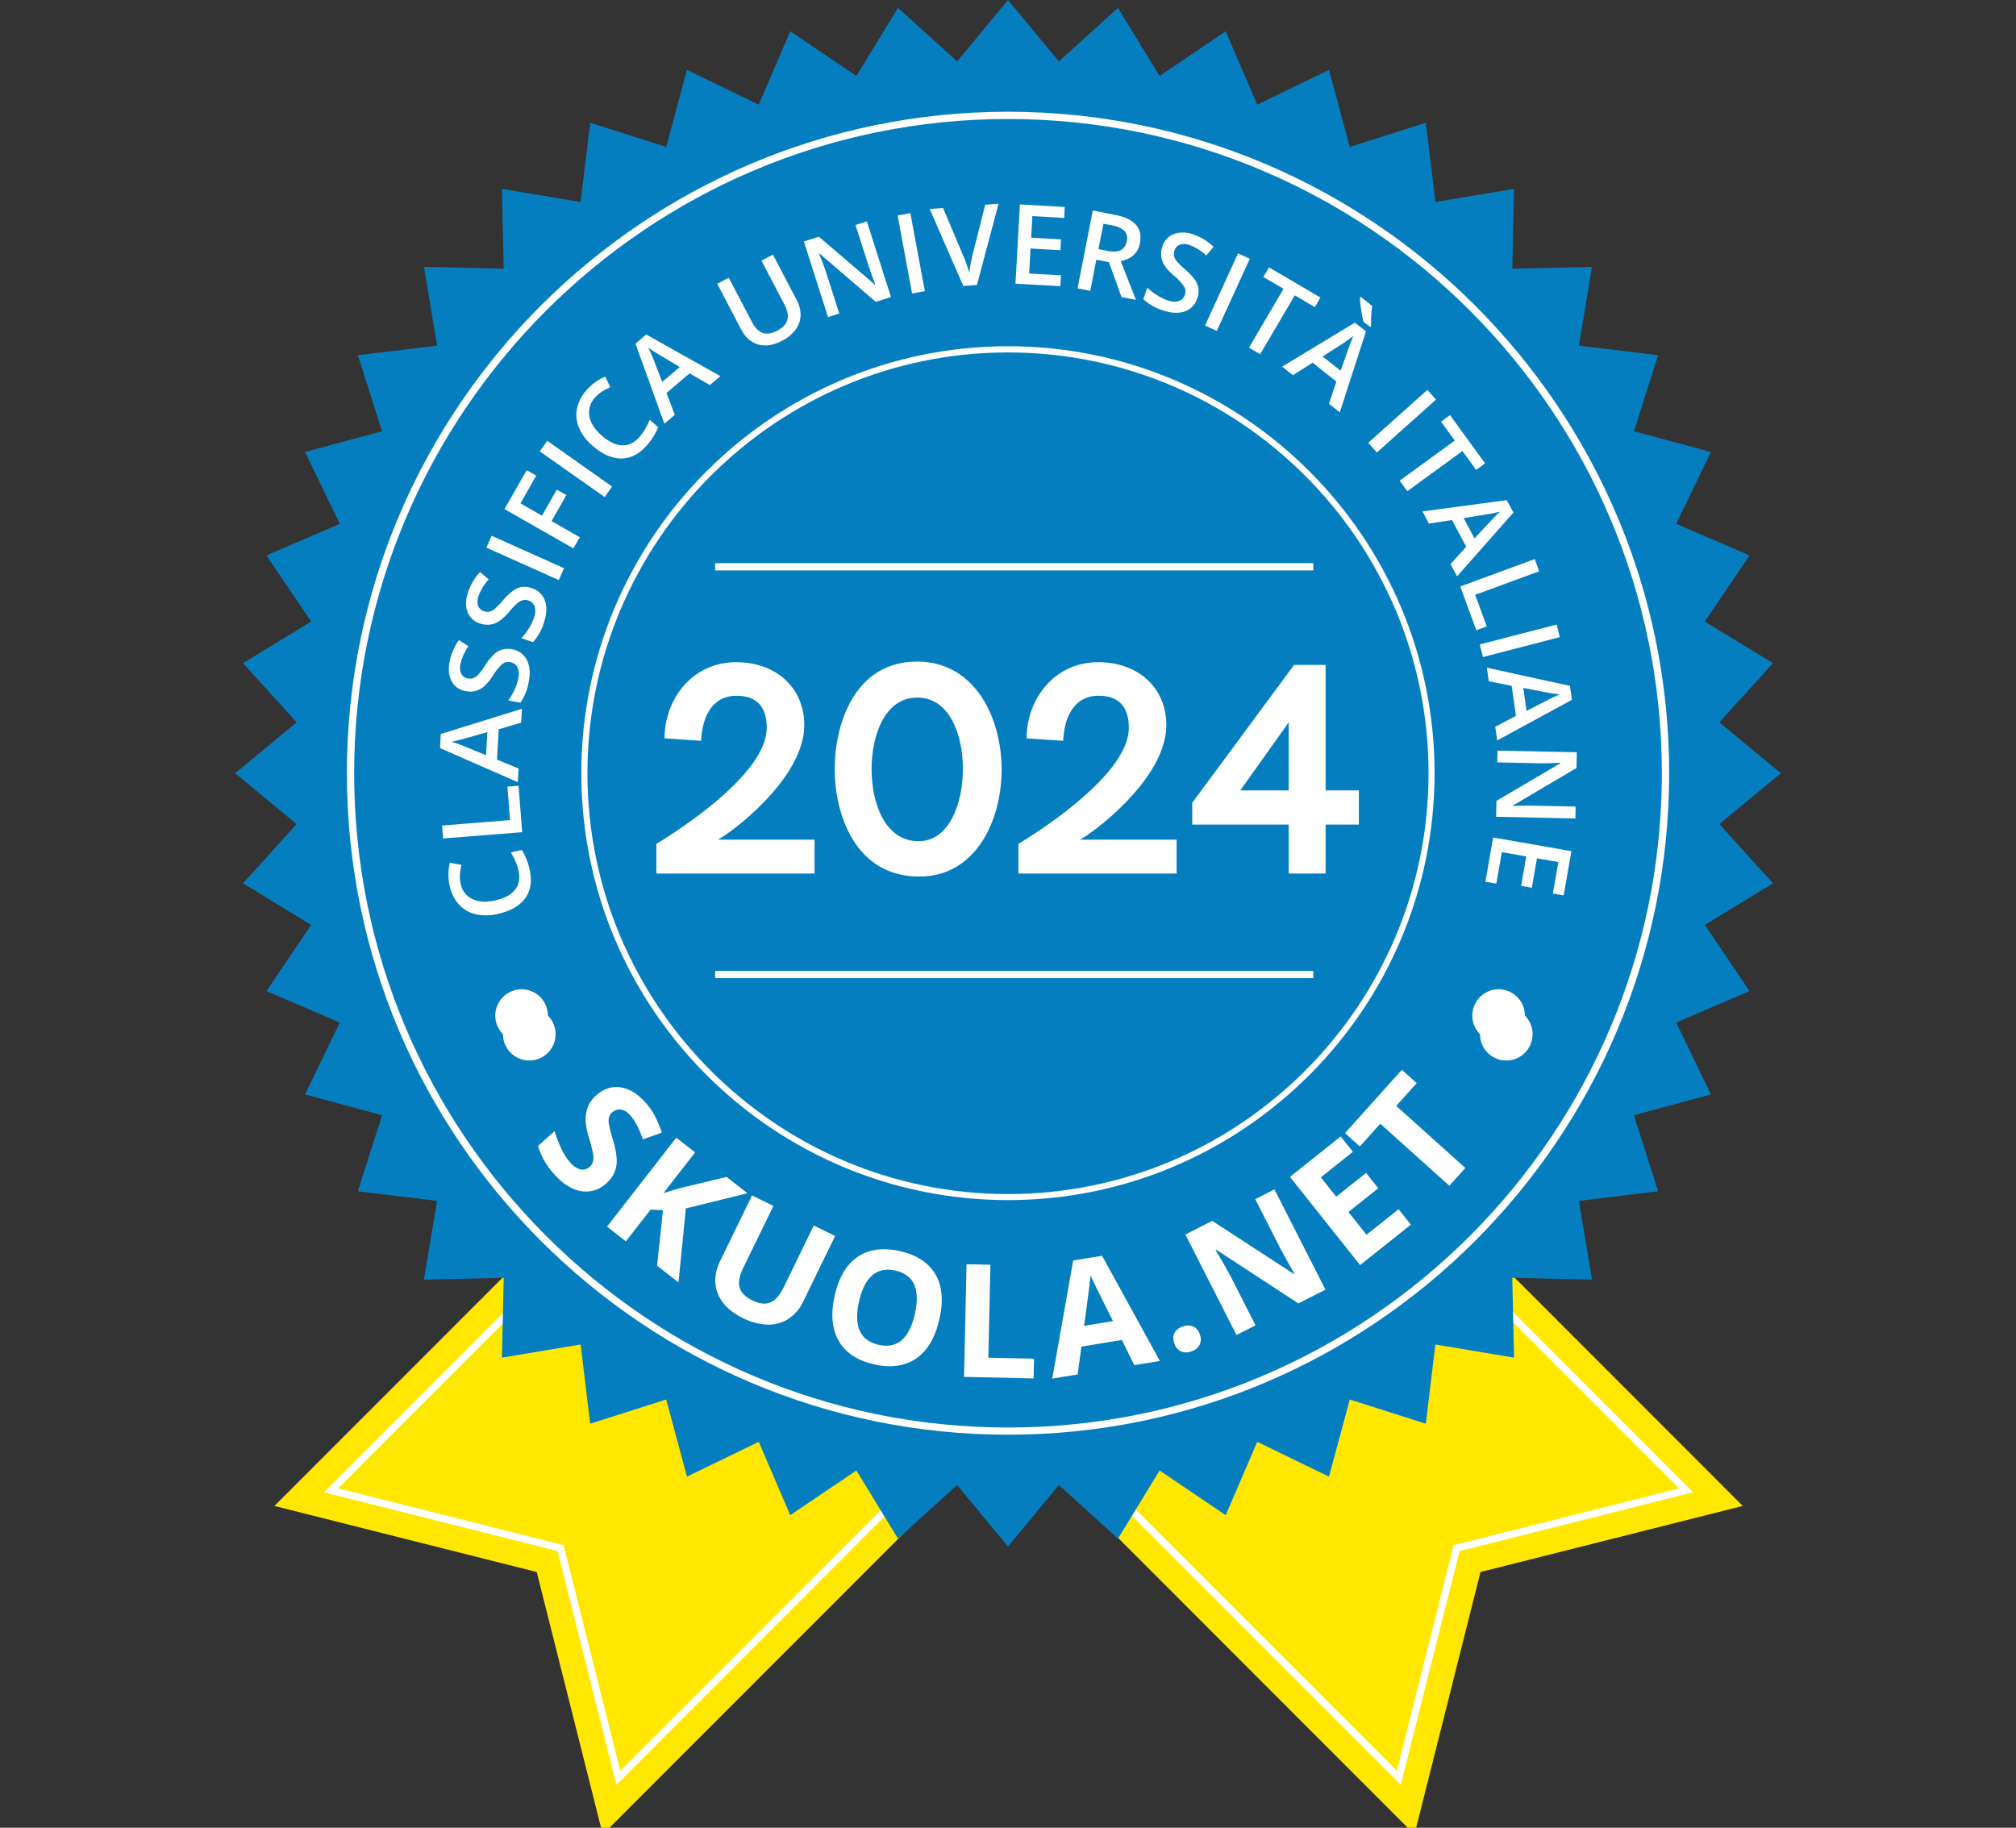
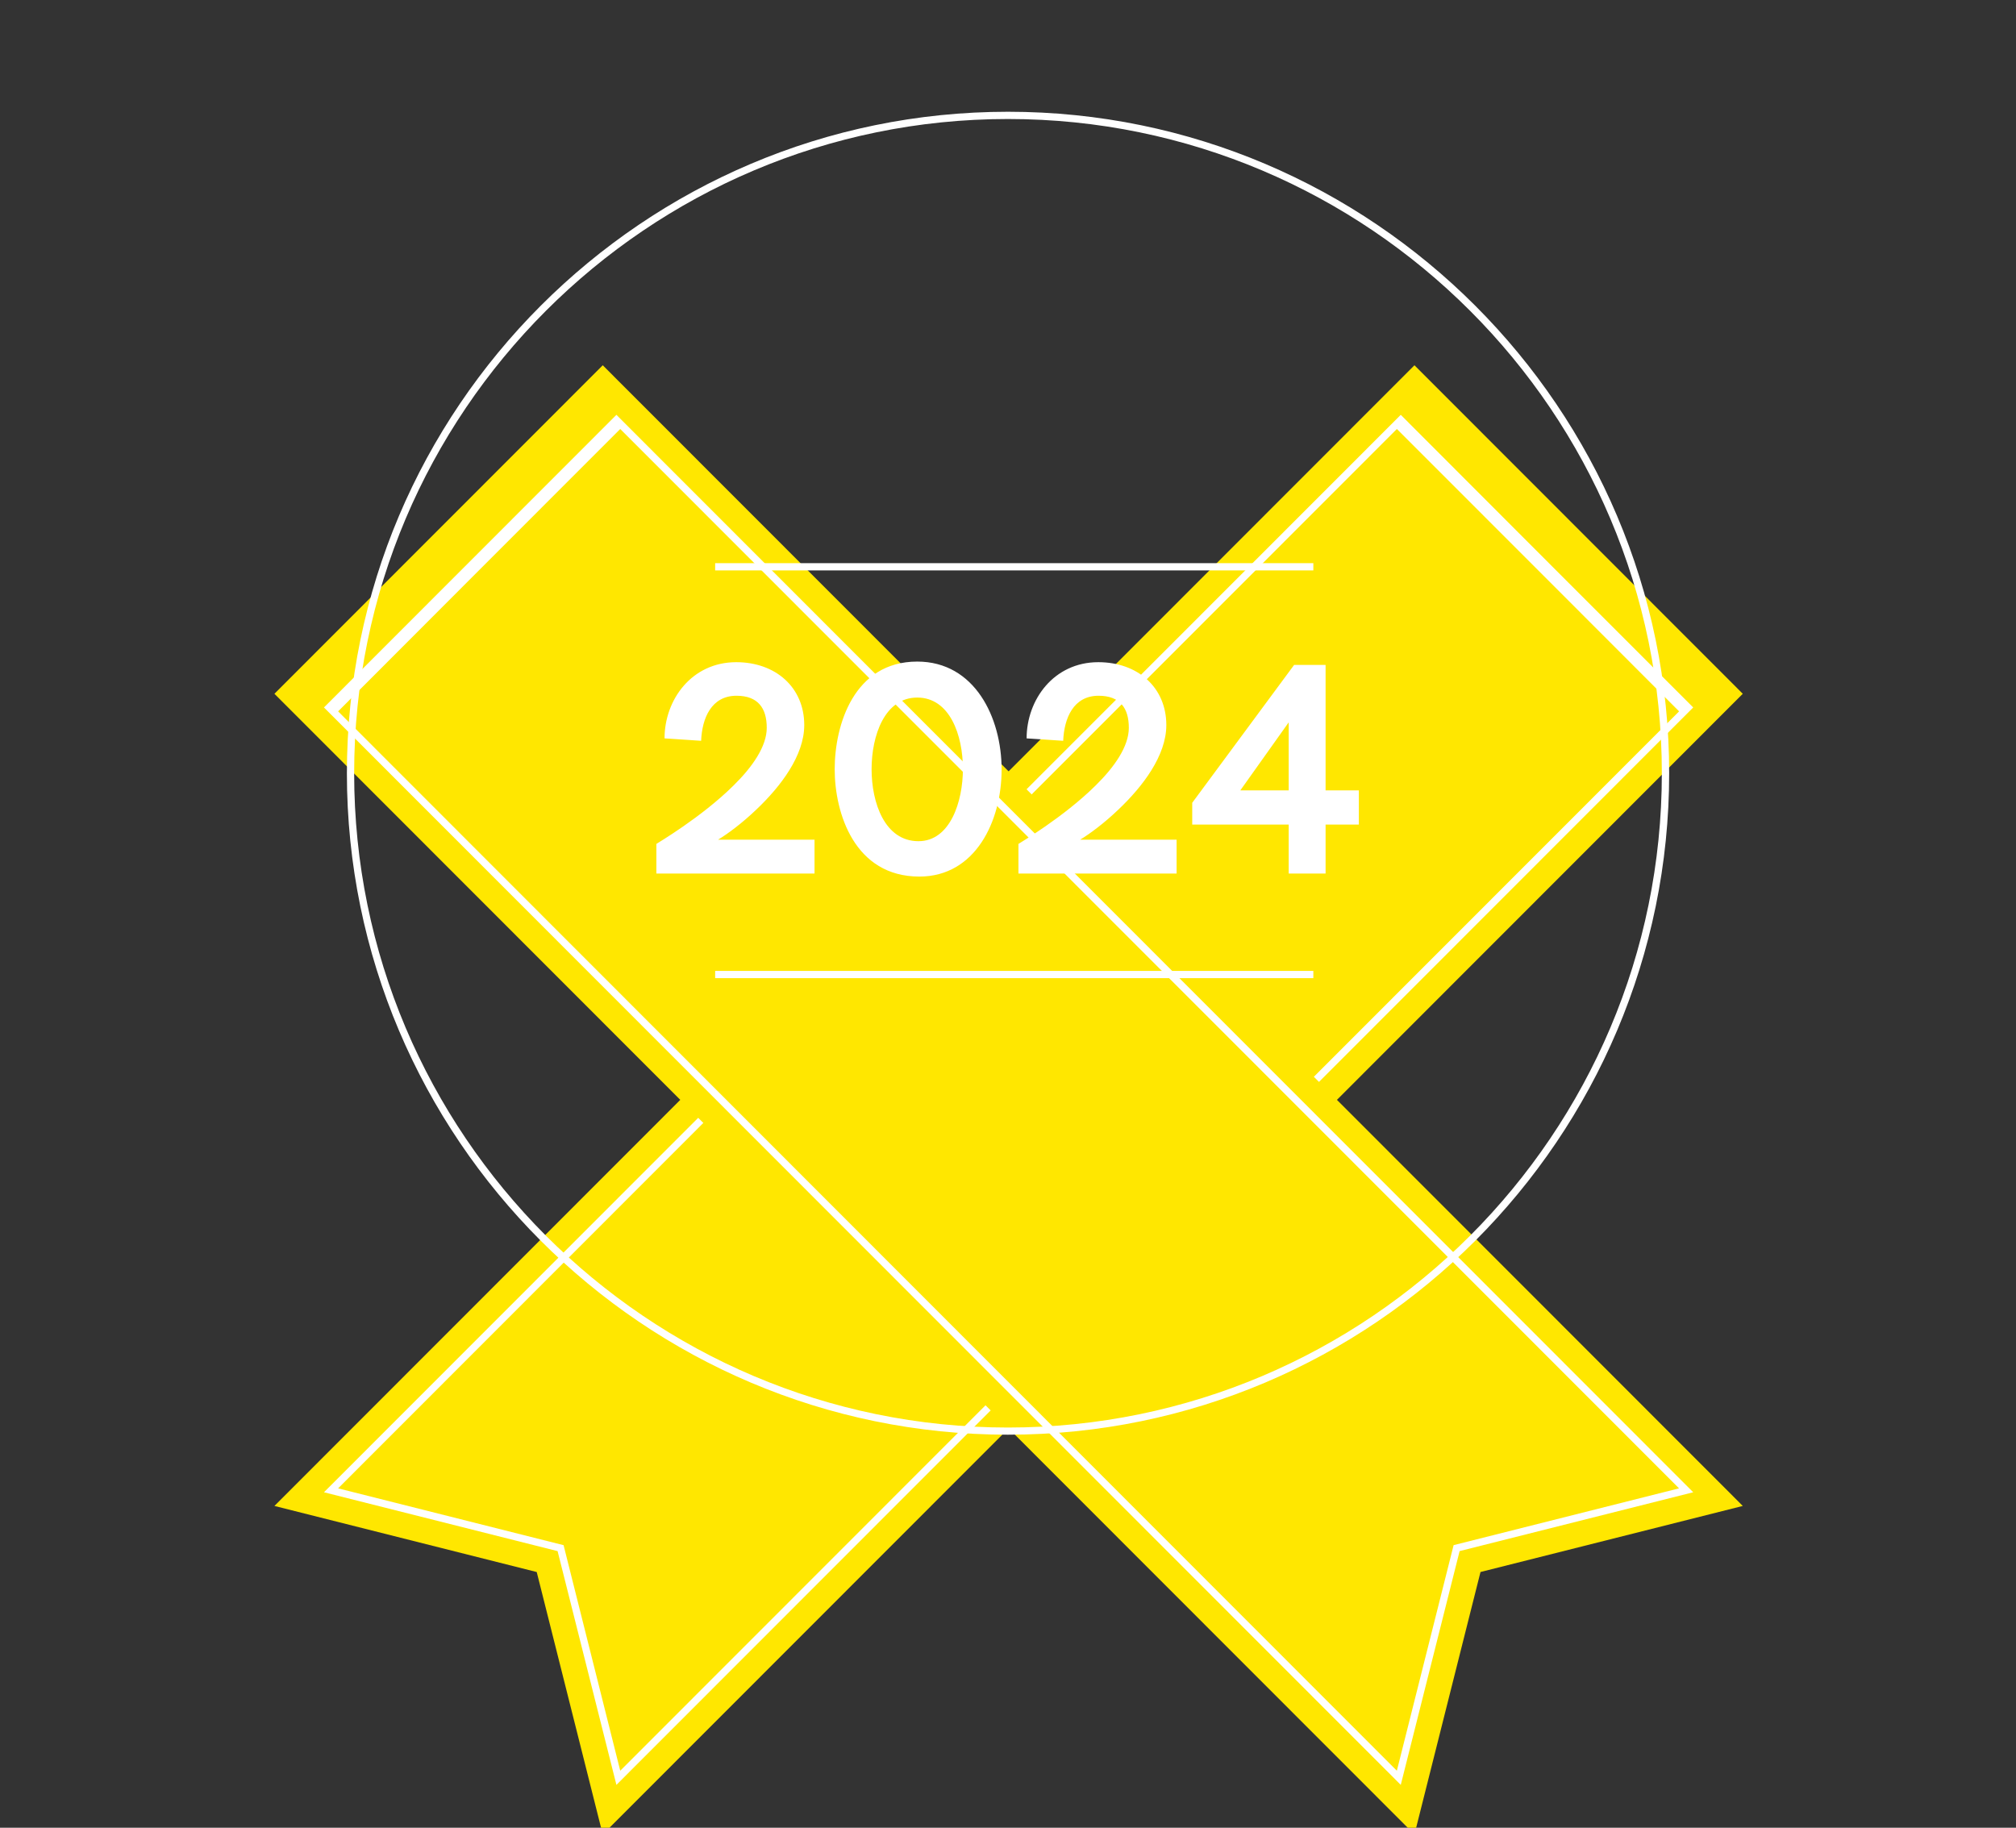
<svg xmlns="http://www.w3.org/2000/svg" width="300" height="272">
  <rect width="100%" height="100%" fill="#333333" stroke="none" />
  <g fill="none" fill-rule="nonzero">
    <path fill="#FFE700" d="M259.342 103.247L89.695 273l-9.825-39.054-39.033-9.835L210.484 54.358z" />
    <path d="M251.967 105.282L91.729 265.624l-8.754-34.788-34.767-8.76L208.447 61.734 230.2 83.512l21.767 21.77zm-44.1-41.44L50.316 221.494l33.55 8.455 8.432 33.567 157.567-157.652-20.987-21.009-21.01-21.013z" fill="#FFF" />
    <path fill="#FFE700" d="M89.695 54.358l169.647 169.753-39.03 9.832L210.484 273 40.837 103.247z" />
    <path d="M91.729 61.734l160.238 160.342-34.763 8.756-8.757 34.792L48.208 105.282l21.76-21.774 21.76-21.774zm-41.414 44.13l157.55 157.652 8.446-33.57 33.546-8.452L92.297 63.842l-21 21.01-20.982 21.012z" fill="#FFF" />
-     <path fill="#057EC0" d="M157.571 9.15l8.794-7.982 6.194 10.14 9.838-6.652 4.69 10.92 10.681-5.176 3.092 11.466 11.314-3.6 1.428 11.794 11.704-1.956-.265 11.876 11.866-.264-1.951 11.717 11.786 1.426-3.598 11.32 11.459 3.088-5.172 10.692 10.91 4.692-6.644 9.848 10.132 6.195-7.976 8.802L265 115.07l-9.147 7.575 7.976 8.802-10.132 6.195 6.643 9.844-10.91 4.692 5.173 10.695-11.46 3.091 3.599 11.32-11.786 1.427 1.95 11.717-11.865-.264.265 11.876-11.704-1.953-1.428 11.787-11.314-3.603-3.092 11.476-10.681-5.176-4.69 10.91-9.838-6.644-6.194 10.139-8.794-7.982-7.573 9.153-7.57-9.153-8.796 7.982-6.194-10.14-9.842 6.645-4.686-10.91-10.685 5.176-3.089-11.476-11.31 3.603-1.425-11.787-11.71 1.953.268-11.876-11.87.264 1.952-11.717-11.786-1.426 3.601-11.32-11.462-3.092 5.172-10.695-10.906-4.692 6.64-9.844-10.13-6.195 7.974-8.802L35 115.07l9.144-7.574-7.973-8.802 10.13-6.195-6.641-9.848 10.906-4.692-5.172-10.692 11.462-3.087-3.601-11.32 11.786-1.427-1.951-11.717 11.869.264-.268-11.876L86.4 30.06l1.425-11.794 11.314 3.6 3.085-11.466 10.685 5.176 4.686-10.92 9.842 6.651 6.194-10.139 8.797 7.982 7.57-9.15z" />
    <path d="M149.998 213.51c-54.235 0-98.377-44.16-98.377-98.44 0-54.279 44.132-98.439 98.377-98.439s98.39 44.16 98.39 98.44c0 54.278-44.145 98.438-98.39 98.438zm0-195.8c-53.65 0-97.296 43.68-97.296 97.36s43.647 97.374 97.296 97.374c53.65 0 97.3-43.68 97.3-97.374 0-53.693-43.65-97.36-97.3-97.36z" fill="#FFF" />
-     <path d="M149.998 178.595c-35.001 0-63.494-28.498-63.494-63.535 0-35.036 28.476-63.534 63.494-63.534s63.479 28.494 63.479 63.534-28.474 63.535-63.479 63.535zm0-126.146c-34.508 0-62.582 28.094-62.582 62.621s28.074 62.628 62.582 62.628c34.51 0 62.582-28.094 62.582-62.628 0-34.533-28.073-62.62-62.582-62.62z" fill="#FFF" />
    <path fill="#FFF" d="M106.422 83.809h89.015v1.079h-89.015zM106.422 144.488h89.015v1.079h-89.015z" />
    <g fill="#FFF">
      <path d="M97.675 130h23.535v-5.04h-14.355c1.485-.9 3.6-2.475 5.715-4.5 3.6-3.42 7.11-8.01 7.11-12.555 0-5.625-4.275-9.36-10.125-9.36-6.615 0-10.665 5.58-10.665 11.34l5.445.36c.135-3.375 1.53-6.705 5.265-6.705 3.195 0 4.5 1.845 4.5 4.77 0 2.79-2.16 5.85-4.95 8.595-4.77 4.725-11.295 8.55-11.475 8.685V130zM136.81 130.45c8.325 0 12.24-8.235 12.24-15.93 0-7.74-4.005-16.065-12.555-16.065-9.405 0-12.285 9.405-12.285 16.02 0 6.57 2.97 15.975 12.6 15.975zm-.135-5.265c-5.04 0-6.975-5.76-6.975-10.71 0-4.995 1.935-10.665 6.795-10.665 4.86 0 6.795 5.625 6.795 10.62 0 4.86-1.89 10.755-6.615 10.755zM151.555 130h23.535v-5.04h-14.355c1.485-.9 3.6-2.475 5.715-4.5 3.6-3.42 7.11-8.01 7.11-12.555 0-5.625-4.275-9.36-10.125-9.36-6.615 0-10.665 5.58-10.665 11.34l5.445.36c.135-3.375 1.53-6.705 5.265-6.705 3.195 0 4.5 1.845 4.5 4.77 0 2.79-2.16 5.85-4.95 8.595-4.77 4.725-11.295 8.55-11.475 8.685V130zM191.77 130h5.49v-7.29h4.95v-5.085h-4.95V98.95h-4.68l-15.165 20.52v3.24h14.355V130zm-7.2-12.375l7.2-10.125v10.125h-7.2z" />
    </g>
-     <path d="M81.533 151.143a3.914 3.914 0 1 1-6.684 2.77 3.92 3.92 0 0 1 2.769-6.688 3.917 3.917 0 0 1 3.915 3.918zM226.92 151.143a3.914 3.914 0 1 1-6.684 2.77 3.92 3.92 0 0 1 2.768-6.688 3.914 3.914 0 0 1 3.916 3.918zM68.536 131.454c.167 1 .8 1.861 1.707 2.316.904.452 2.032.533 3.383.242 1.415-.311 2.42-.84 3.016-1.599.595-.758.77-1.697.526-2.829a6.846 6.846 0 0 0-.457-1.39 17.281 17.281 0 0 0-.684-1.347l1.617-.35a8.835 8.835 0 0 1 1.18 2.978c.371 1.692.142 3.1-.687 4.226-.83 1.125-2.194 1.897-4.094 2.316-1.08.26-2.206.27-3.29.026a4.824 4.824 0 0 1-2.481-1.456 5.895 5.895 0 0 1-1.356-2.773 7.417 7.417 0 0 1 .03-3.431l1.716.33c-.1.442-.172.89-.215 1.34-.044.47-.014.942.09 1.4zM77.71 123.84l-11.766.94-.156-1.927 10.117-.807-.397-4.984 1.653-.132zM77.551 107.545l-3.34.993-.251 4.51 3.208 1.324-.116 2.032-11.574-5.076.115-2.098 12.08-3.75-.122 2.065zm-5.03 1.407l-3.27.926c-.22.069-.565.161-1.032.278-.47.116-.817.196-1.032.239.725.207 1.437.46 2.13.757l3.013 1.238.191-3.438zM76.199 96.625c.95.145 1.77.739 2.206 1.595.44.86.532 1.946.274 3.257a7.528 7.528 0 0 1-1.243 3.097l-1.793-.338c.36-.49.667-1.015.92-1.568.242-.516.423-1.06.539-1.618a2.692 2.692 0 0 0-.103-1.747 1.429 1.429 0 0 0-1.042-.762 1.464 1.464 0 0 0-1.197.278 7.451 7.451 0 0 0-1.468 1.817c-.635.973-1.27 1.623-1.905 1.95a3.166 3.166 0 0 1-2.11.257 2.811 2.811 0 0 1-2.077-1.479c-.42-.794-.518-1.77-.29-2.928a8.236 8.236 0 0 1 1.382-3.17l1.425.906a7.352 7.352 0 0 0-1.19 2.63c-.135.491-.09 1.013.125 1.473.196.367.552.62.963.685a1.5 1.5 0 0 0 .81-.04c.279-.11.528-.284.73-.506.39-.445.744-.92 1.059-1.423a8.755 8.755 0 0 1 1.36-1.674c.345-.313.76-.54 1.21-.662a3.173 3.173 0 0 1 1.415-.03zM79.1 87.519c.921.264 1.66.956 1.983 1.86.329.91.283 2-.139 3.266a7.513 7.513 0 0 1-1.623 2.915l-1.733-.59c.418-.44.79-.922 1.108-1.439.306-.481.555-.998.74-1.538a2.685 2.685 0 0 0 .12-1.744 1.416 1.416 0 0 0-.94-.887 1.458 1.458 0 0 0-1.22.122c-.397.221-.959.76-1.687 1.619-.754.883-1.465 1.449-2.136 1.69a3.16 3.16 0 0 1-2.123 0 2.818 2.818 0 0 1-1.875-1.73c-.33-.84-.288-1.823.083-2.942a8.274 8.274 0 0 1 1.769-2.978l1.3 1.082a7.42 7.42 0 0 0-1.515 2.459c-.192.47-.213.992-.06 1.475.15.388.472.684.87.801.258.094.537.117.807.066.29-.076.559-.216.787-.41.445-.391.858-.819 1.234-1.277a8.931 8.931 0 0 1 1.574-1.483 2.995 2.995 0 0 1 1.283-.51 3.21 3.21 0 0 1 1.392.173zM83.15 86.32L72.376 81.5l.787-1.764 10.774 4.825zM86.275 79.954l-.949 1.655-10.252-5.847 3.308-5.791 1.415.807-2.348 4.13 3.204 1.827 2.203-3.869 1.425.814-2.202 3.865zM89.983 73.971l-9.66-6.796 1.114-1.579 9.643 6.814zM88.54 59.176a3.195 3.195 0 0 0-.843 2.744c.17.995.774 1.951 1.813 2.869 1.084.957 2.108 1.451 3.072 1.482.963.031 1.826-.387 2.59-1.254a6.9 6.9 0 0 0 .846-1.188c.234-.42.46-.87.678-1.353l1.243 1.095a8.906 8.906 0 0 1-1.69 2.713c-1.142 1.298-2.41 1.947-3.806 1.95-1.396.002-2.829-.641-4.3-1.93a7.28 7.28 0 0 1-1.983-2.647 4.81 4.81 0 0 1-.298-2.862 5.928 5.928 0 0 1 1.429-2.737 7.454 7.454 0 0 1 2.778-2.005l.747 1.581c-.415.182-.818.39-1.207.623-.402.249-.762.56-1.068.92zM105.641 57.304l-3.019-1.741-3.443 2.919 1.237 3.25-1.55 1.323-4.3-11.913 1.604-1.36 11.029 6.195-1.558 1.327zm-4.48-2.684l-2.91-1.737a20.057 20.057 0 0 1-.917-.56c-.41-.261-.701-.456-.88-.585.348.67.653 1.363.916 2.071l1.174 3.038 2.616-2.227zM115.02 37.899l3.545 6.774c.386.7.581 1.49.566 2.29a3.767 3.767 0 0 1-.738 2.091 5.623 5.623 0 0 1-2.004 1.655c-1.296.677-2.485.861-3.565.552-1.08-.309-1.934-1.07-2.563-2.286l-3.528-6.741 1.716-.9 3.466 6.618c.45.864.992 1.396 1.6 1.598.609.202 1.323.083 2.166-.35 1.608-.84 1.97-2.107 1.088-3.8l-3.455-6.617 1.706-.884zM132.587 44.206l-2.259.718-8.386-7.2-.063.02.198.49c.377.93.691 1.79.943 2.58l1.868 5.844-1.67.536-3.591-11.25 2.232-.715 8.36 7.157.046-.016a60.551 60.551 0 0 1-.473-1.268 59.284 59.284 0 0 1-.598-1.72l-1.885-5.897 1.686-.536 3.592 11.257zM135.729 43.68l-2.157-11.612 1.899-.354 2.156 11.612zM146.612 30.467l1.984-.152-3.218 12.094-2.027.156-5-11.46 1.984-.152 3.016 7.135c.156.33.33.777.516 1.323.185.546.311.943.374 1.208.04-.414.109-.893.215-1.443.106-.549.192-.956.261-1.22l1.895-7.49zM157.776 42.595l-6.666-.38.66-11.791 6.665.377-.07 1.628-4.739-.271-.182 3.21 4.442.254-.093 1.612-4.441-.252-.205 3.72 4.739.268zM163.147 38.647l-.903 4.633-1.895-.371 2.269-11.582 3.27.642c1.495.291 2.547.788 3.155 1.49.609.7.803 1.616.583 2.746-.28 1.447-1.232 2.33-2.854 2.647l2.268 5.771-2.153-.42-1.868-5.189-1.872-.367zm.308-1.569l1.322.258c.883.173 1.555.136 2.014-.115a1.82 1.82 0 0 0 .88-1.344 1.592 1.592 0 0 0-.367-1.535 3.567 3.567 0 0 0-1.849-.808l-1.25-.245-.75 3.79zM178.17 44.378a2.977 2.977 0 0 1-1.874 1.97c-.913.319-2.001.263-3.264-.17a7.49 7.49 0 0 1-2.897-1.654l.588-1.728c.44.421.919.797 1.432 1.122.478.311.991.564 1.528.755.55.237 1.163.284 1.743.135.43-.15.762-.497.893-.933a1.453 1.453 0 0 0-.11-1.224 7.54 7.54 0 0 0-1.6-1.701c-.882-.761-1.433-1.478-1.653-2.15a3.159 3.159 0 0 1 .026-2.129 2.838 2.838 0 0 1 1.746-1.86 4.343 4.343 0 0 1 2.94.113 8.204 8.204 0 0 1 2.927 1.807l-1.091 1.29a7.387 7.387 0 0 0-2.444-1.538 2.155 2.155 0 0 0-1.475-.073c-.39.145-.689.465-.807.864a1.507 1.507 0 0 0-.073.807c.073.29.211.561.404.79.386.45.809.865 1.263 1.245a8.79 8.79 0 0 1 1.475 1.572c.264.385.435.827.5 1.29.047.474-.013.953-.176 1.4zM179.325 48.442l4.908-10.738 1.752.804-4.914 10.738zM187.52 52.71l-1.654-.976 5.136-8.759-2.996-1.757.837-1.43 7.655 4.49-.84 1.43-2.976-1.757zM197.762 60.09l1.108-3.31-3.539-2.802-2.937 1.853-1.597-1.264 10.82-6.552 1.654 1.3-3.896 12.042-1.613-1.267zm1.742-4.924l1.128-3.207c.07-.218.192-.556.37-.992.18-.437.308-.781.4-.993-.586.48-1.204.923-1.848 1.324l-2.745 1.753 2.695 2.115zm3.397-7.28a18.967 18.967 0 0 1-.35-1.827c-.098-.582-.16-1.17-.186-1.76l.103-.136 1.73 1.37c-.083.51-.134 1.023-.153 1.539-.026.602-.033 1.085 0 1.45l-.126.158-1.018-.794zM203.608 65.894l8.804-7.87 1.283 1.44-8.8 7.87zM209.419 73.098l-1.134-1.562 8.204-5.976-2.04-2.81 1.323-.973 5.221 7.178-1.339.973-2.02-2.806zM215.854 83.948l2.338-2.584-2.126-3.971-3.433.526-.952-1.81 12.537-1.68.992 1.852-8.383 9.48-.973-1.813zm3.565-3.818l2.315-2.489c.152-.172.4-.43.741-.774.34-.344.595-.59.757-.738-.728.198-1.468.35-2.215.457l-3.215.516 1.617 3.028zM217.303 87.28l11.078-4.073.662 1.813-9.524 3.501 1.722 4.696-1.554.57zM220.203 95.907l11.43-2.958.482 1.87-11.43 2.958zM222.508 108.16l3.079-1.63-.635-4.471-3.406-.682-.288-2.015 12.358 2.704.295 2.081-11.115 6.046-.288-2.032zm4.656-2.368l3.036-1.556c.202-.109.52-.268.96-.473.44-.205.76-.354.965-.437-.753-.063-1.5-.173-2.239-.33l-3.198-.626.476 3.422zM222.634 121.553l.05-2.37 9.527-5.608v-.073l-.526.03c-1 .053-1.917.071-2.748.056l-6.135-.133.04-1.75 11.8.248-.05 2.343-9.478 5.592v.05c.122 0 .575-.02 1.353-.036.777-.017 1.385-.02 1.822 0l6.18.129-.036 1.77-11.8-.248zM221.043 131.215l1.15-6.581 11.645 2.035-1.15 6.581-1.608-.28.817-4.68-3.182-.56-.764 4.385-1.59-.278.764-4.387-3.638-.639-.817 4.682zM90.237 176.087a4.327 4.327 0 0 1-3.753 1.174c-1.376-.22-2.712-1.059-4.008-2.515a10.644 10.644 0 0 1-2.415-4.209l2.458-2.204c.3.978.675 1.93 1.124 2.85a8.472 8.472 0 0 0 1.204 1.81c.392.494.926.857 1.53 1.039a1.537 1.537 0 0 0 1.41-.424c.236-.207.4-.484.47-.79a3.179 3.179 0 0 0 0-1.1 21.123 21.123 0 0 0-.606-2.375 10.141 10.141 0 0 1-.506-2.648 5.162 5.162 0 0 1 .33-1.945 4.384 4.384 0 0 1 1.228-1.721c1.102-.993 2.306-1.398 3.611-1.214 1.305.183 2.549.934 3.73 2.253a9.9 9.9 0 0 1 1.436 2.065c.397.784.734 1.597 1.008 2.432l-2.824.993a16.439 16.439 0 0 0-.91-2.168 7.075 7.075 0 0 0-.992-1.43 2.285 2.285 0 0 0-1.382-.84 1.554 1.554 0 0 0-1.273.42c-.22.187-.382.433-.466.709a2.414 2.414 0 0 0-.04.97c.16.832.37 1.654.628 2.461.49 1.668.648 2.97.476 3.905a4.408 4.408 0 0 1-1.468 2.502zM100.965 190.839l-3.185-2.482.88-8.273-1.845-.073-3.68 4.722-2.802-2.187 10.305-13.236 2.804 2.187-4.716 6.052 2.315-.695 7.084-1.704 3.108 2.43-9.17 2.253zM124.28 183.933l-4.753 9.755a6.247 6.247 0 0 1-2.172 2.564c-.92.601-2.001.907-3.099.877a8.594 8.594 0 0 1-3.664-.956c-1.938-.947-3.201-2.178-3.79-3.693-.589-1.516-.463-3.134.377-4.855l4.73-9.715 3.184 1.552-4.491 9.222c-.567 1.16-.749 2.127-.546 2.9.205.77.843 1.419 1.925 1.945 1.081.526 1.934.605 2.672.288.737-.318 1.389-1.06 1.958-2.227l4.484-9.21 3.185 1.553zM139.77 196.378c-.613 2.707-1.755 4.635-3.426 5.784-1.671 1.15-3.76 1.442-6.264.877-2.507-.569-4.265-1.736-5.275-3.5-1.01-1.766-1.208-4.006-.595-6.722.615-2.724 1.758-4.651 3.43-5.78 1.67-1.13 3.765-1.411 6.283-.844 2.513.569 4.277 1.728 5.291 3.477 1.014 1.75 1.2 3.986.556 6.708zm-11.932-2.707c-.412 1.829-.377 3.284.106 4.365.483 1.08 1.414 1.778 2.794 2.091 2.765.629 4.564-.895 5.397-4.573.834-3.677-.124-5.832-2.873-6.463-1.378-.313-2.524-.085-3.436.685-.913.77-1.576 2.069-1.988 3.895zM143.46 204.906l.37-16.768 3.556.08-.308 13.832 6.796.149-.063 2.935zM168.792 203.155l-1.845-3.743-6.029.993-.555 4.137-3.78.622 3.118-17.578 4.3-.702 8.598 15.659-3.807.612zm-3.165-6.549a1934.59 1934.59 0 0 1-2.86-5.75 16.537 16.537 0 0 1-.483-1.06c-.088 1.006-.41 3.511-.966 7.515l4.31-.705zM174.741 199.87c-.2-.5-.182-1.06.05-1.546a2.09 2.09 0 0 1 1.283-.927 2.026 2.026 0 0 1 1.555.037c.468.256.808.698.935 1.217a1.934 1.934 0 0 1-.07 1.523c-.27.468-.718.808-1.242.943a2.062 2.062 0 0 1-1.575-.037 1.906 1.906 0 0 1-.936-1.21zM197.246 191.927l-4.028 2.049-12.236-8.002-.093.047c1.144 1.932 1.934 3.324 2.368 4.176l3.575 7.035-2.83 1.44-7.607-14.951 3.998-2.032 12.177 7.922.07-.036c-1.088-1.891-1.836-3.238-2.246-4.04l-3.598-7.079 2.85-1.45 7.6 14.921zM209.951 182.248l-7.553 6.016-10.437-13.12 7.55-6.016 1.816 2.28-4.772 3.798 2.291 2.883 4.438-3.538 1.816 2.28-4.441 3.538 2.692 3.382 4.772-3.8zM218.054 173.813l-2.375 2.648-10.281-9.233-3.043 3.385-2.2-1.985 8.46-9.421 2.203 1.985-3.043 3.386z" fill="#FFF" />
  </g>
</svg>